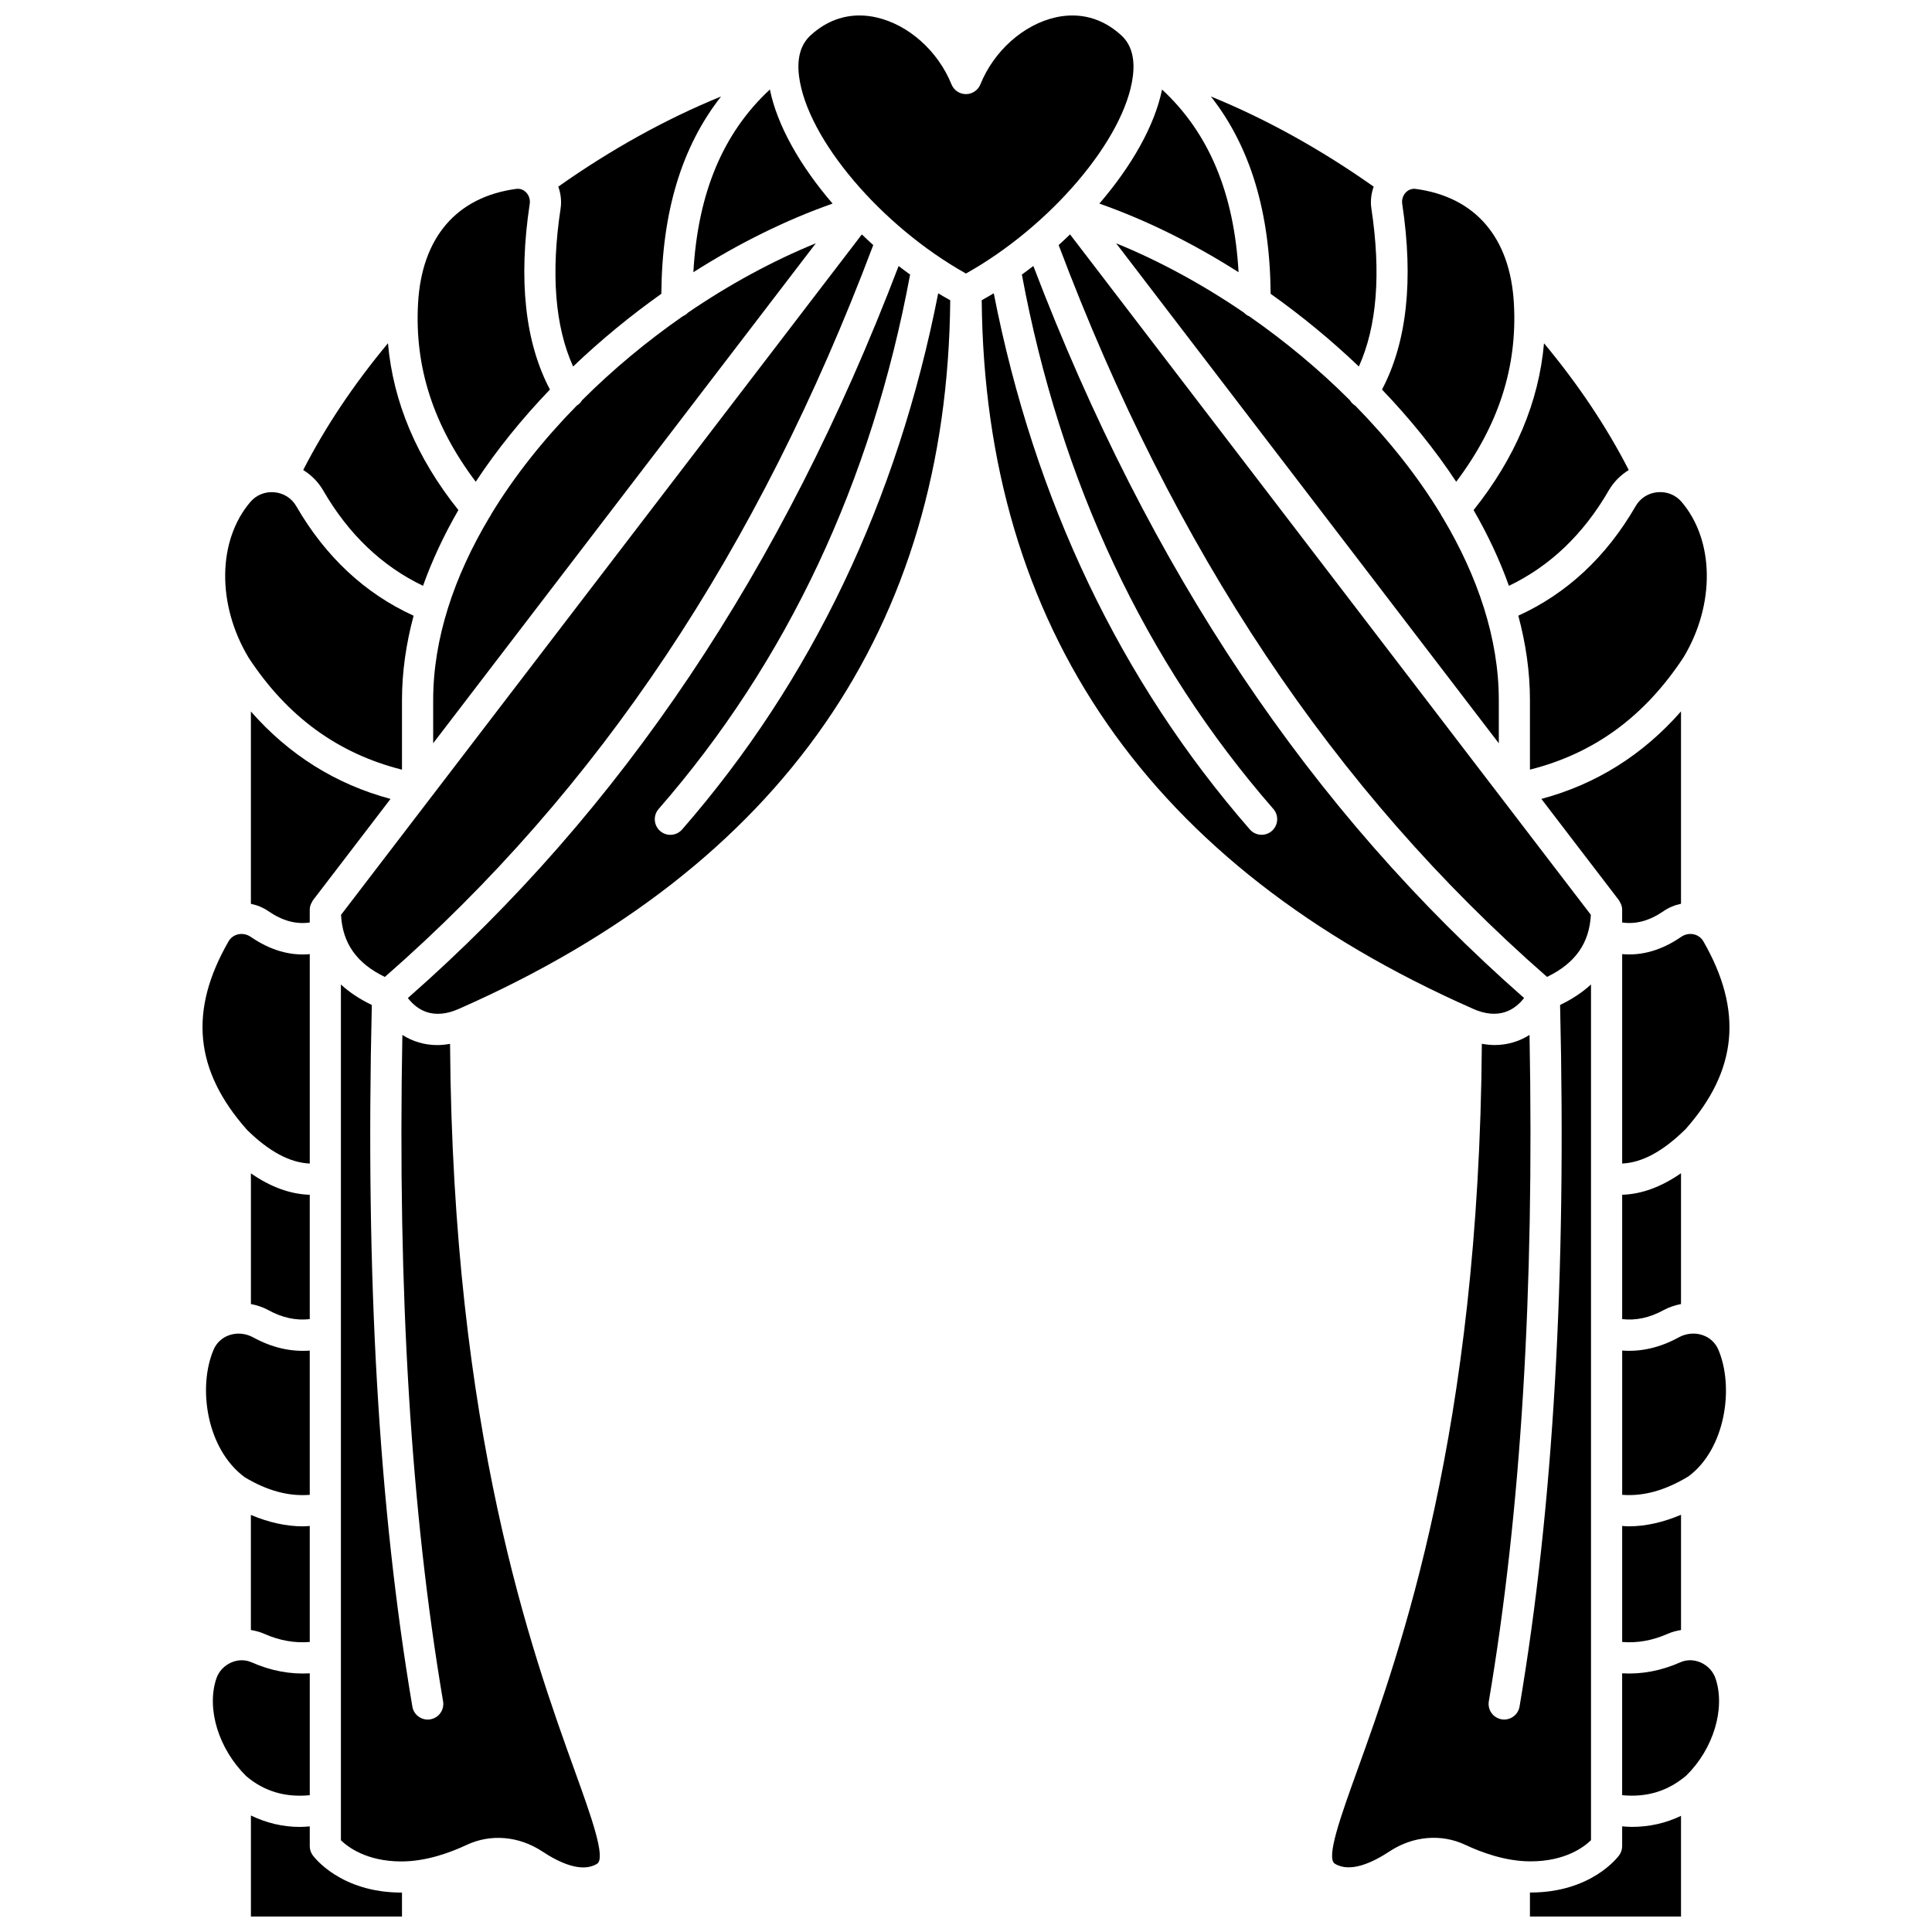
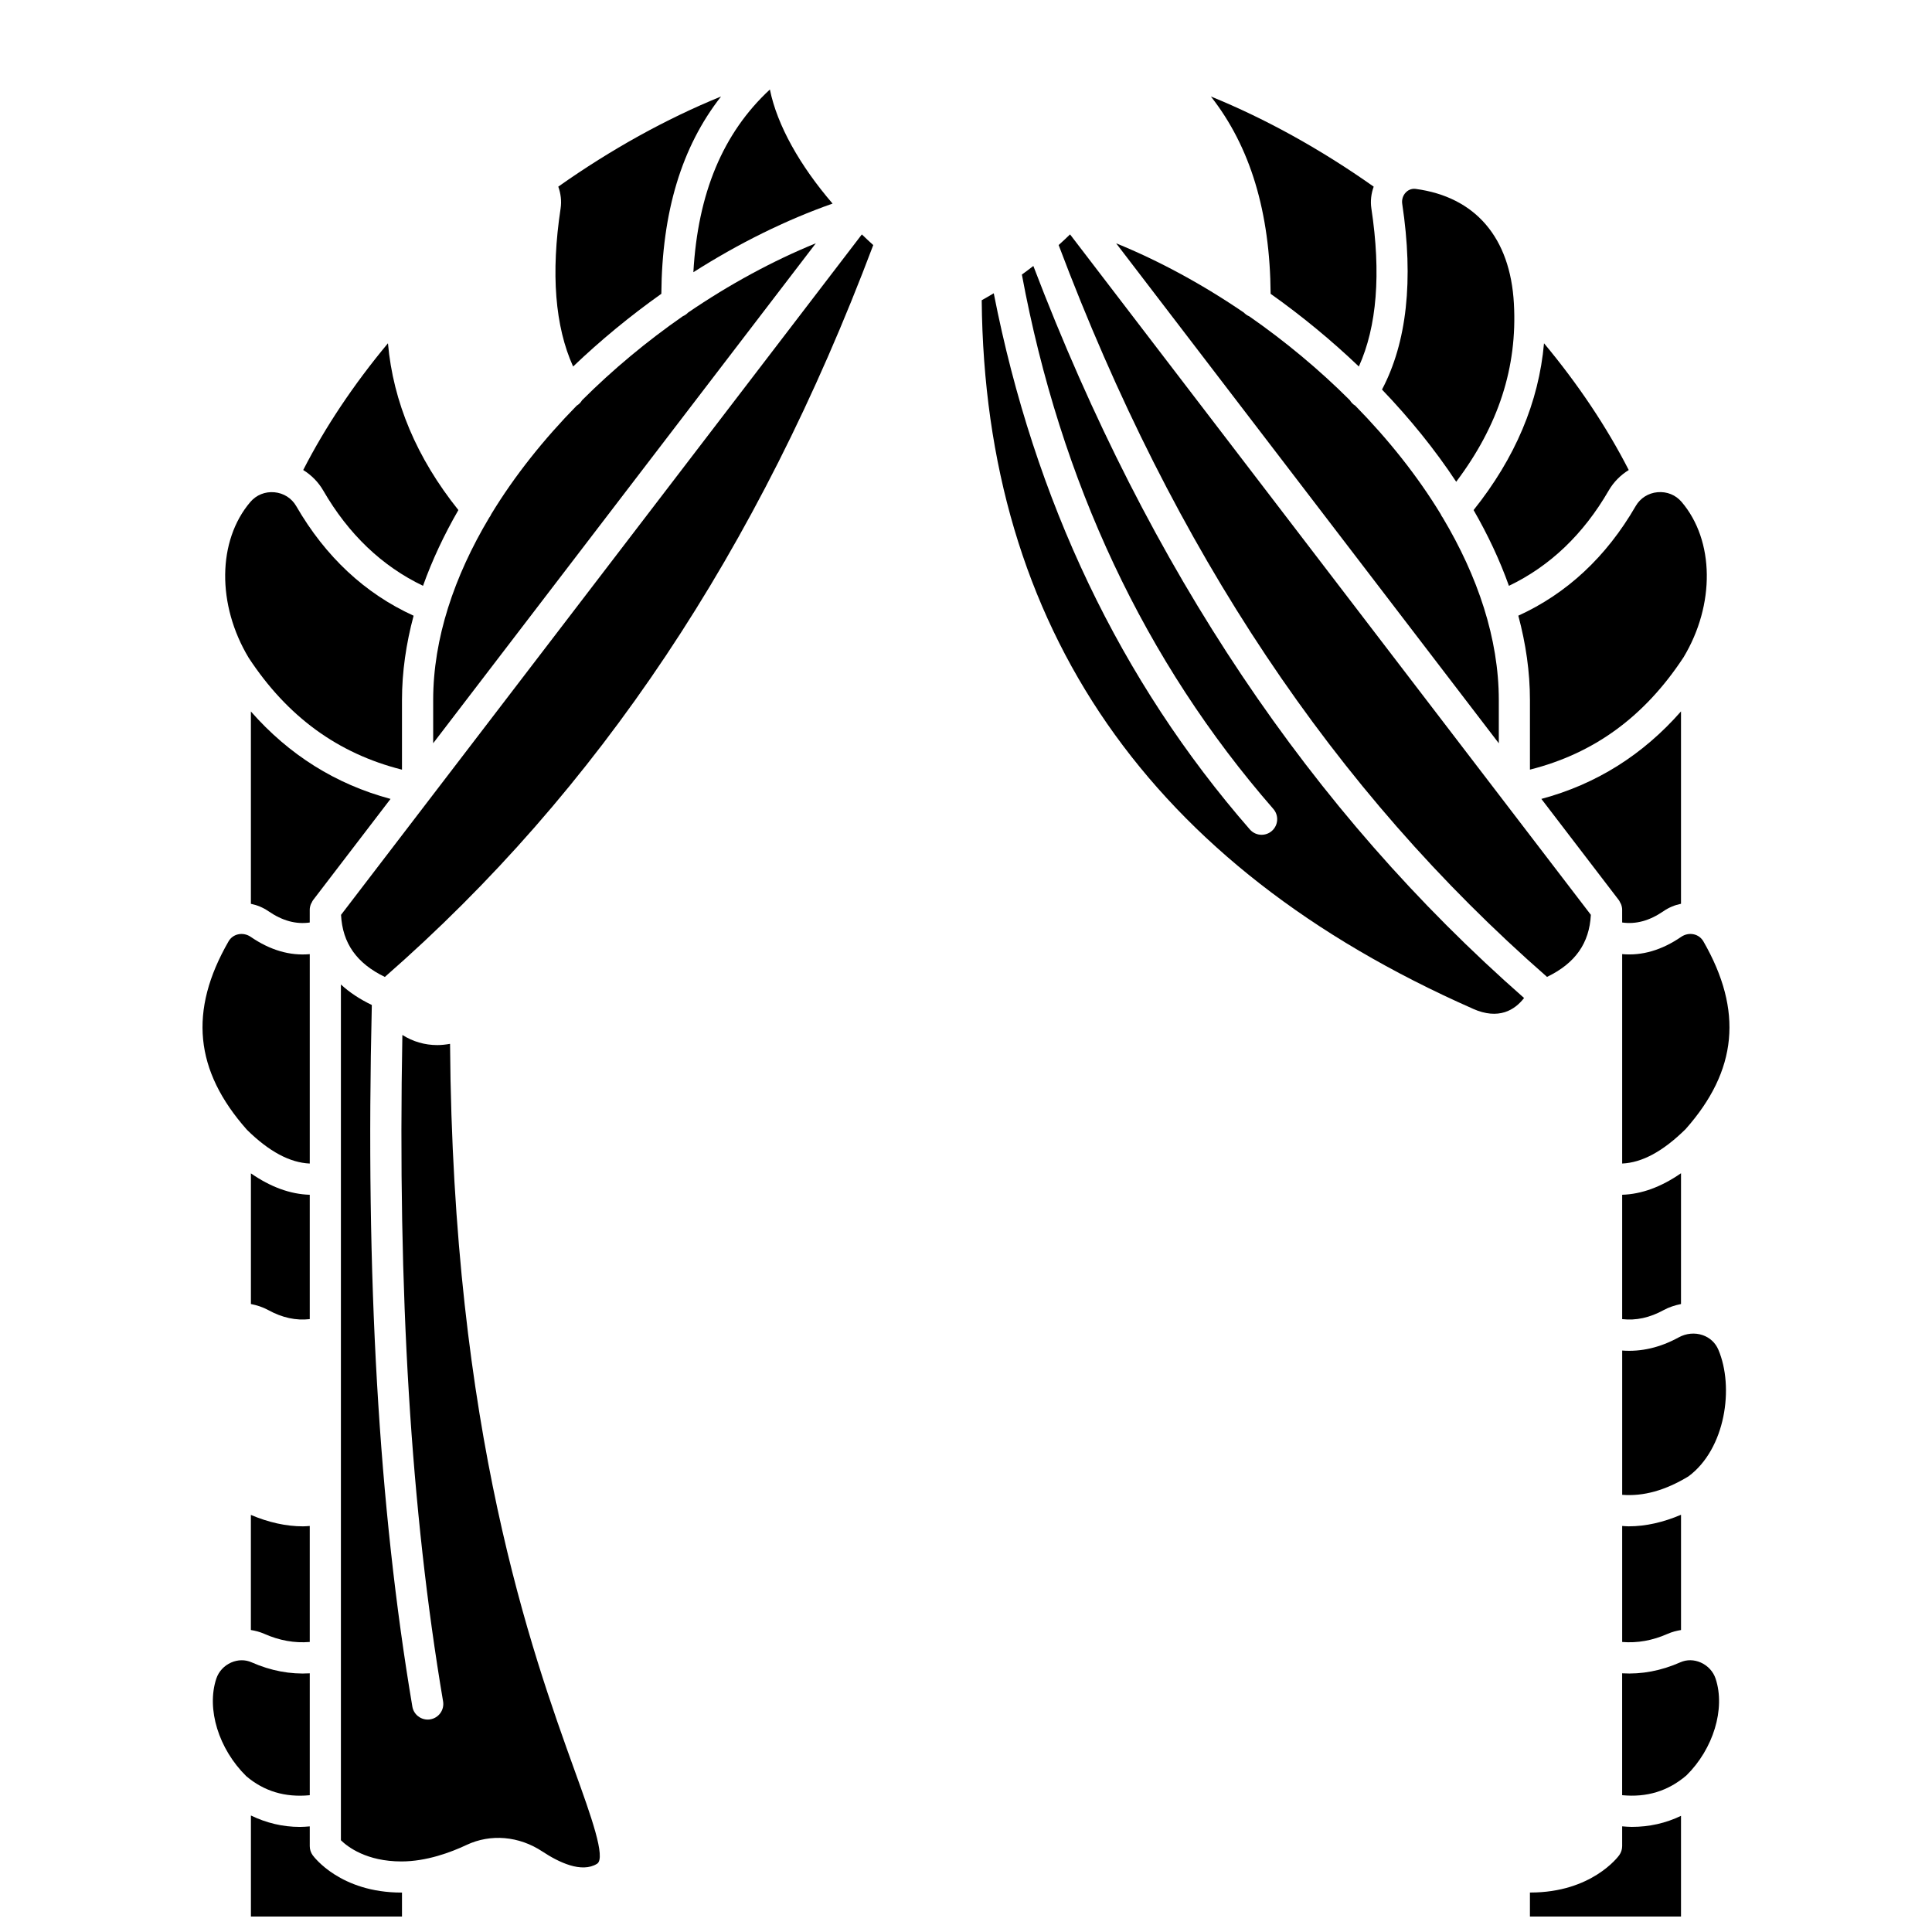
<svg xmlns="http://www.w3.org/2000/svg" width="800px" height="800px" version="1.1" viewBox="144 144 512 512">
  <defs>
    <clipPath id="c">
-       <path d="m355 148.09h90v68.906h-90z" />
-     </clipPath>
+       </clipPath>
    <clipPath id="b">
      <path d="m210 625h41v26.902h-41z" />
    </clipPath>
    <clipPath id="a">
      <path d="m549 625h41v26.902h-41z" />
    </clipPath>
  </defs>
  <path d="m245.99 402.9c56.562-49.461 98.922-112.98 129.43-193.95-1.031-0.926-2.027-1.875-3.023-2.824l-138.02 180.32c0.395 7.527 4.121 12.824 11.609 16.453z" />
  <path d="m504.11 241.13c4.793-10.609 5.922-24.66 3.316-41.895-0.293-1.961-0.047-3.941 0.617-5.769-13.996-9.883-28.609-17.977-43.141-23.895 10.457 13.332 15.664 30.617 15.828 52.293 8.203 5.816 16.07 12.289 23.379 19.266z" />
-   <path d="m472.23 216.14c-1.176-20.891-7.82-36.883-20.277-48.418-1.922 9.492-7.988 20.207-16.613 30.234 12.344 4.328 24.875 10.531 36.891 18.184z" />
  <path d="m529.91 271.67c11.176-14.832 16.23-30.324 15.289-47.215-0.953-17.496-10.215-28.293-26.074-30.398-1.25-0.152-2.144 0.5-2.543 0.91-0.781 0.797-1.148 1.934-0.98 3.039 3.059 20.281 1.219 36.781-5.356 49.227 7.363 7.688 14.023 15.891 19.664 24.438z" />
  <path d="m324.93 227.82c-9.48 6.594-18.5 14.086-26.668 22.238-0.328 0.527-0.738 1.008-1.301 1.359-0.023 0.016-0.055 0.012-0.074 0.027-8.789 8.957-16.535 18.66-22.699 28.809-0.133 0.344-0.332 0.648-0.555 0.949-9.254 15.516-14.836 32-14.836 48.32v11.445l101.41-132.5c-11.445 4.672-22.93 10.91-33.848 18.359-0.402 0.422-0.883 0.762-1.43 0.988z" />
  <path d="m327.75 216.14c12.016-7.652 24.547-13.852 36.891-18.188-8.625-10.023-14.691-20.738-16.613-30.234-12.457 11.539-19.102 27.527-20.277 48.422z" />
  <path d="m543.88 299.25c10.848-5.191 19.734-13.652 26.441-25.254 1.305-2.254 3.148-4.094 5.312-5.434-5.848-11.422-13.371-22.672-22.453-33.59-1.379 15.586-7.625 30.402-18.664 44.203 3.777 6.551 6.938 13.266 9.363 20.074z" />
  <path d="m210.49 332.55v50.969c1.641 0.336 3.223 0.984 4.629 1.949 3.746 2.578 7.356 3.527 10.965 3.008v-3.379c0-0.512 0.117-1.004 0.297-1.473 0.062-0.164 0.16-0.301 0.242-0.453 0.102-0.195 0.176-0.406 0.312-0.586l20.562-26.863c-14.547-3.902-26.922-11.688-37.008-23.172z" />
  <path d="m526.36 281.21c-0.227-0.301-0.422-0.605-0.555-0.949-6.164-10.145-13.914-19.852-22.699-28.809-0.023-0.012-0.055-0.012-0.074-0.027-0.566-0.348-0.973-0.828-1.301-1.359-8.168-8.152-17.188-15.645-26.668-22.238-0.547-0.227-1.023-0.566-1.426-0.988-10.918-7.453-22.398-13.695-33.848-18.359l101.41 132.5v-11.445c-0.004-16.32-5.586-32.809-14.84-48.32z" />
  <path d="m585.98 576.97c1.125-0.496 2.305-0.797 3.508-0.996v-30.543c-4.719 2-9.344 3.062-13.875 3.062-0.574 0-1.145-0.062-1.719-0.094v30.742c4.016 0.324 8-0.363 12.086-2.172z" />
  <path d="m424.55 208.94c30.512 80.98 72.871 144.5 129.43 193.95 7.488-3.625 11.219-8.918 11.613-16.453l-138.02-180.32c-0.992 0.953-1.988 1.906-3.023 2.824z" />
  <path d="m546.37 307.16c1.992 7.422 3.082 14.902 3.082 22.359v18.441c16.973-4.281 30.355-14.02 40.715-29.785 8.383-13.938 8.203-30.918-0.523-41.16-1.586-1.859-3.891-2.789-6.379-2.574-2.461 0.227-4.566 1.562-5.789 3.672-7.781 13.465-18.254 23.188-31.105 29.047z" />
  <path d="m573.89 388.47c3.606 0.516 7.219-0.43 10.965-3.008 1.406-0.969 2.988-1.617 4.629-1.953v-50.98c-10.117 11.523-22.48 19.297-37.004 23.191l20.562 26.863c0.137 0.176 0.207 0.387 0.309 0.582 0.082 0.152 0.176 0.289 0.242 0.453 0.184 0.473 0.297 0.961 0.297 1.469z" />
  <path d="m595.42 393.48c-0.555-0.957-1.453-1.629-2.531-1.871-1.145-0.262-2.363-0.012-3.352 0.664-5.141 3.531-10.387 5.055-15.645 4.578v55.496c5.277-0.23 10.82-3.211 16.824-9.133 13.719-15.492 15.27-31.355 4.703-49.734z" />
  <path d="m584.9 491.18c1.449-0.793 3.008-1.273 4.582-1.598l0.004-34.66c-5.258 3.641-10.461 5.547-15.594 5.703v32.957c3.641 0.414 7.269-0.352 11.008-2.402z" />
  <path d="m295.88 241.13c7.301-6.977 15.172-13.449 23.383-19.27 0.164-21.676 5.371-38.961 15.828-52.293-14.531 5.918-29.152 14.012-43.141 23.895 0.66 1.828 0.91 3.809 0.617 5.769-2.609 17.238-1.484 31.289 3.312 41.898z" />
  <path d="m594.73 584.59c-1.797-0.789-3.707-0.82-5.414-0.066-5.102 2.254-10.266 3.227-15.43 2.922v32.297c6.566 0.633 12.176-1.086 17.043-5.246 7.106-7.008 10.375-17.629 7.727-25.629-0.625-1.887-2.055-3.445-3.926-4.277z" />
  <g clip-path="url(#c)">
    <path d="m444.21 164.27c0.621-4.797-0.395-8.457-3.023-10.879-6.281-5.781-12.949-5.797-17.445-4.785-8.52 1.918-16.34 8.883-19.93 17.754-0.629 1.559-2.148 2.582-3.828 2.582s-3.195-1.023-3.828-2.582c-3.59-8.871-11.41-15.836-19.93-17.754-1.312-0.297-2.816-0.508-4.449-0.508-3.918 0-8.551 1.207-12.992 5.293-2.629 2.422-3.644 6.078-3.023 10.879 2.152 16.602 21.781 39.652 44.223 52.219 22.449-12.57 42.082-35.617 44.227-52.219z" />
  </g>
  <path d="m534.28 411.31c6.926 3.098 11.172 0.316 13.617-2.828-56.652-49.75-99.25-113.3-130.05-194-1.004 0.777-2.016 1.539-3.039 2.281 10.211 54.941 32.602 102.59 66.645 141.62 1.496 1.719 1.316 4.328-0.402 5.828-0.781 0.68-1.75 1.016-2.715 1.016-1.148 0-2.297-0.48-3.113-1.418-34.305-39.34-57.094-87.129-67.867-142.09-1.055 0.641-2.121 1.242-3.191 1.848 0.793 86.793 44.523 149.95 130.07 187.71 0.02 0.004 0.035 0.016 0.055 0.023z" />
-   <path d="m289.74 247.23c-6.57-12.441-8.418-28.945-5.356-49.23 0.168-1.105-0.199-2.242-0.98-3.039-0.406-0.41-1.281-1.062-2.543-0.91-15.863 2.106-25.121 12.902-26.074 30.395-0.941 16.895 4.113 32.383 15.289 47.219 5.633-8.543 12.285-16.746 19.664-24.434z" />
  <g clip-path="url(#b)">
    <path d="m226.87 635.66c-0.508-0.703-0.781-1.547-0.781-2.414v-5.234c-0.871 0.066-1.746 0.141-2.598 0.141-4.668 0-8.98-1.086-12.996-3.027v26.777h40.035v-6.359c-0.047 0-0.094 0.008-0.141 0.008-16.184 0-23.227-9.484-23.52-9.891z" />
  </g>
  <path d="m263.27 420.63c-1.145 0.199-2.269 0.328-3.375 0.328-3.352 0-6.484-0.93-9.262-2.684-1.277 68.246 2.258 126.13 10.789 176.61 0.379 2.246-1.137 4.383-3.383 4.758-0.234 0.043-0.465 0.059-0.695 0.059-1.977 0-3.727-1.426-4.066-3.441-8.941-52.91-12.449-113.77-10.742-185.93-3.188-1.535-5.934-3.344-8.191-5.434v226.79c1.805 1.762 6.797 5.613 16.043 5.613 6.594 0 13.016-2.375 17.242-4.367 6.394-3.016 13.914-2.371 20.109 1.734 4.352 2.875 10.391 5.785 14.488 3.25 2.43-1.5-1.621-12.73-5.906-24.617-11.363-31.531-32.316-89.77-33.051-192.66z" />
-   <path d="m565.63 631.68v-226.79c-2.262 2.09-5.004 3.894-8.191 5.434 1.711 72.164-1.797 133.03-10.742 185.93-0.344 2.016-2.09 3.441-4.066 3.441-0.227 0-0.457-0.016-0.695-0.059-2.246-0.379-3.762-2.512-3.383-4.758 8.531-50.484 12.062-108.37 10.789-176.61-2.773 1.754-5.906 2.68-9.258 2.68-1.102 0-2.234-0.133-3.379-0.328-0.734 102.89-21.691 161.14-33.051 192.66-4.281 11.891-8.332 23.121-5.91 24.617 4.094 2.535 10.137-0.375 14.492-3.25 6.199-4.098 13.719-4.746 20.109-1.734 4.219 1.996 10.645 4.367 17.242 4.367 9.223 0.012 14.215-3.82 16.043-5.606z" />
  <path d="m595.24 497.83c-2.055-0.715-4.387-0.5-6.359 0.586-4.945 2.711-9.969 3.871-14.984 3.492v38.234c5.637 0.445 11.418-1.156 17.578-4.898 9.809-7.293 12.141-23.613 7.906-33.566-0.777-1.824-2.25-3.191-4.141-3.848z" />
  <g clip-path="url(#a)">
    <path d="m573.89 628v5.234c0 0.867-0.273 1.715-0.781 2.414-0.289 0.406-7.328 9.891-23.52 9.891-0.047 0-0.094-0.008-0.141-0.008v6.367h40.035v-26.684c-4.047 1.953-8.395 2.93-13.035 2.93-0.844-0.004-1.703-0.078-2.559-0.145z" />
  </g>
-   <path d="m324.77 363.82c-0.816 0.938-1.965 1.418-3.113 1.418-0.961 0-1.934-0.336-2.715-1.016-1.719-1.5-1.895-4.109-0.402-5.828 34.039-39.031 56.43-86.68 66.645-141.62-1.027-0.742-2.035-1.508-3.039-2.281-30.809 80.699-73.402 144.25-130.06 194 2.445 3.148 6.688 5.926 13.598 2.836 85.598-37.773 129.35-100.94 130.14-187.75-1.07-0.602-2.141-1.203-3.191-1.848-10.773 54.953-33.562 102.75-67.863 142.09z" />
+   <path d="m324.77 363.82z" />
  <path d="m250.53 347.97v-18.441c0-7.457 1.09-14.941 3.082-22.359-12.855-5.859-23.328-15.586-31.105-29.043-1.219-2.106-3.328-3.445-5.785-3.672-2.461-0.223-4.793 0.711-6.379 2.574-8.727 10.238-8.906 27.223-0.438 41.297 10.277 15.633 23.652 25.363 40.625 29.645z" />
  <path d="m229.66 273.99c6.707 11.605 15.598 20.062 26.445 25.254 2.43-6.805 5.586-13.516 9.371-20.074-11.043-13.801-17.285-28.617-18.664-44.203-9.086 10.918-16.609 22.172-22.457 33.59 2.16 1.34 4.004 3.184 5.305 5.434z" />
  <path d="m226.09 619.75v-32.301c-5.16 0.301-10.328-0.668-15.43-2.922-1.703-0.75-3.617-0.719-5.414 0.066-1.871 0.828-3.305 2.391-3.926 4.281-2.648 8.004 0.621 18.621 7.941 25.828 4.688 3.984 10.273 5.684 16.828 5.047z" />
  <path d="m226.09 452.35v-55.492c-5.262 0.477-10.5-1.051-15.645-4.582-0.988-0.676-2.207-0.926-3.352-0.664-1.082 0.242-1.977 0.91-2.531 1.871-10.57 18.375-9.02 34.242 4.894 49.938 5.844 5.75 11.359 8.699 16.633 8.93z" />
  <path d="m210.49 575.97c1.203 0.199 2.383 0.5 3.508 0.996 4.09 1.809 8.07 2.504 12.09 2.172v-30.742c-0.59 0.039-1.176 0.102-1.766 0.102-4.551 0-9.176-1.059-13.836-3.027v30.5z" />
  <path d="m215.08 491.18c3.742 2.051 7.367 2.816 11.008 2.402v-32.953c-5.156-0.152-10.371-2.055-15.594-5.676v34.625c1.578 0.324 3.137 0.805 4.586 1.602z" />
-   <path d="m208.82 535.46c5.894 3.562 11.621 5.141 17.266 4.688v-38.23c-5.016 0.375-10.039-0.781-14.984-3.496-1.977-1.086-4.301-1.301-6.359-0.586-1.891 0.656-3.363 2.023-4.141 3.848-4.234 9.953-1.902 26.27 8.219 33.777z" />
</svg>